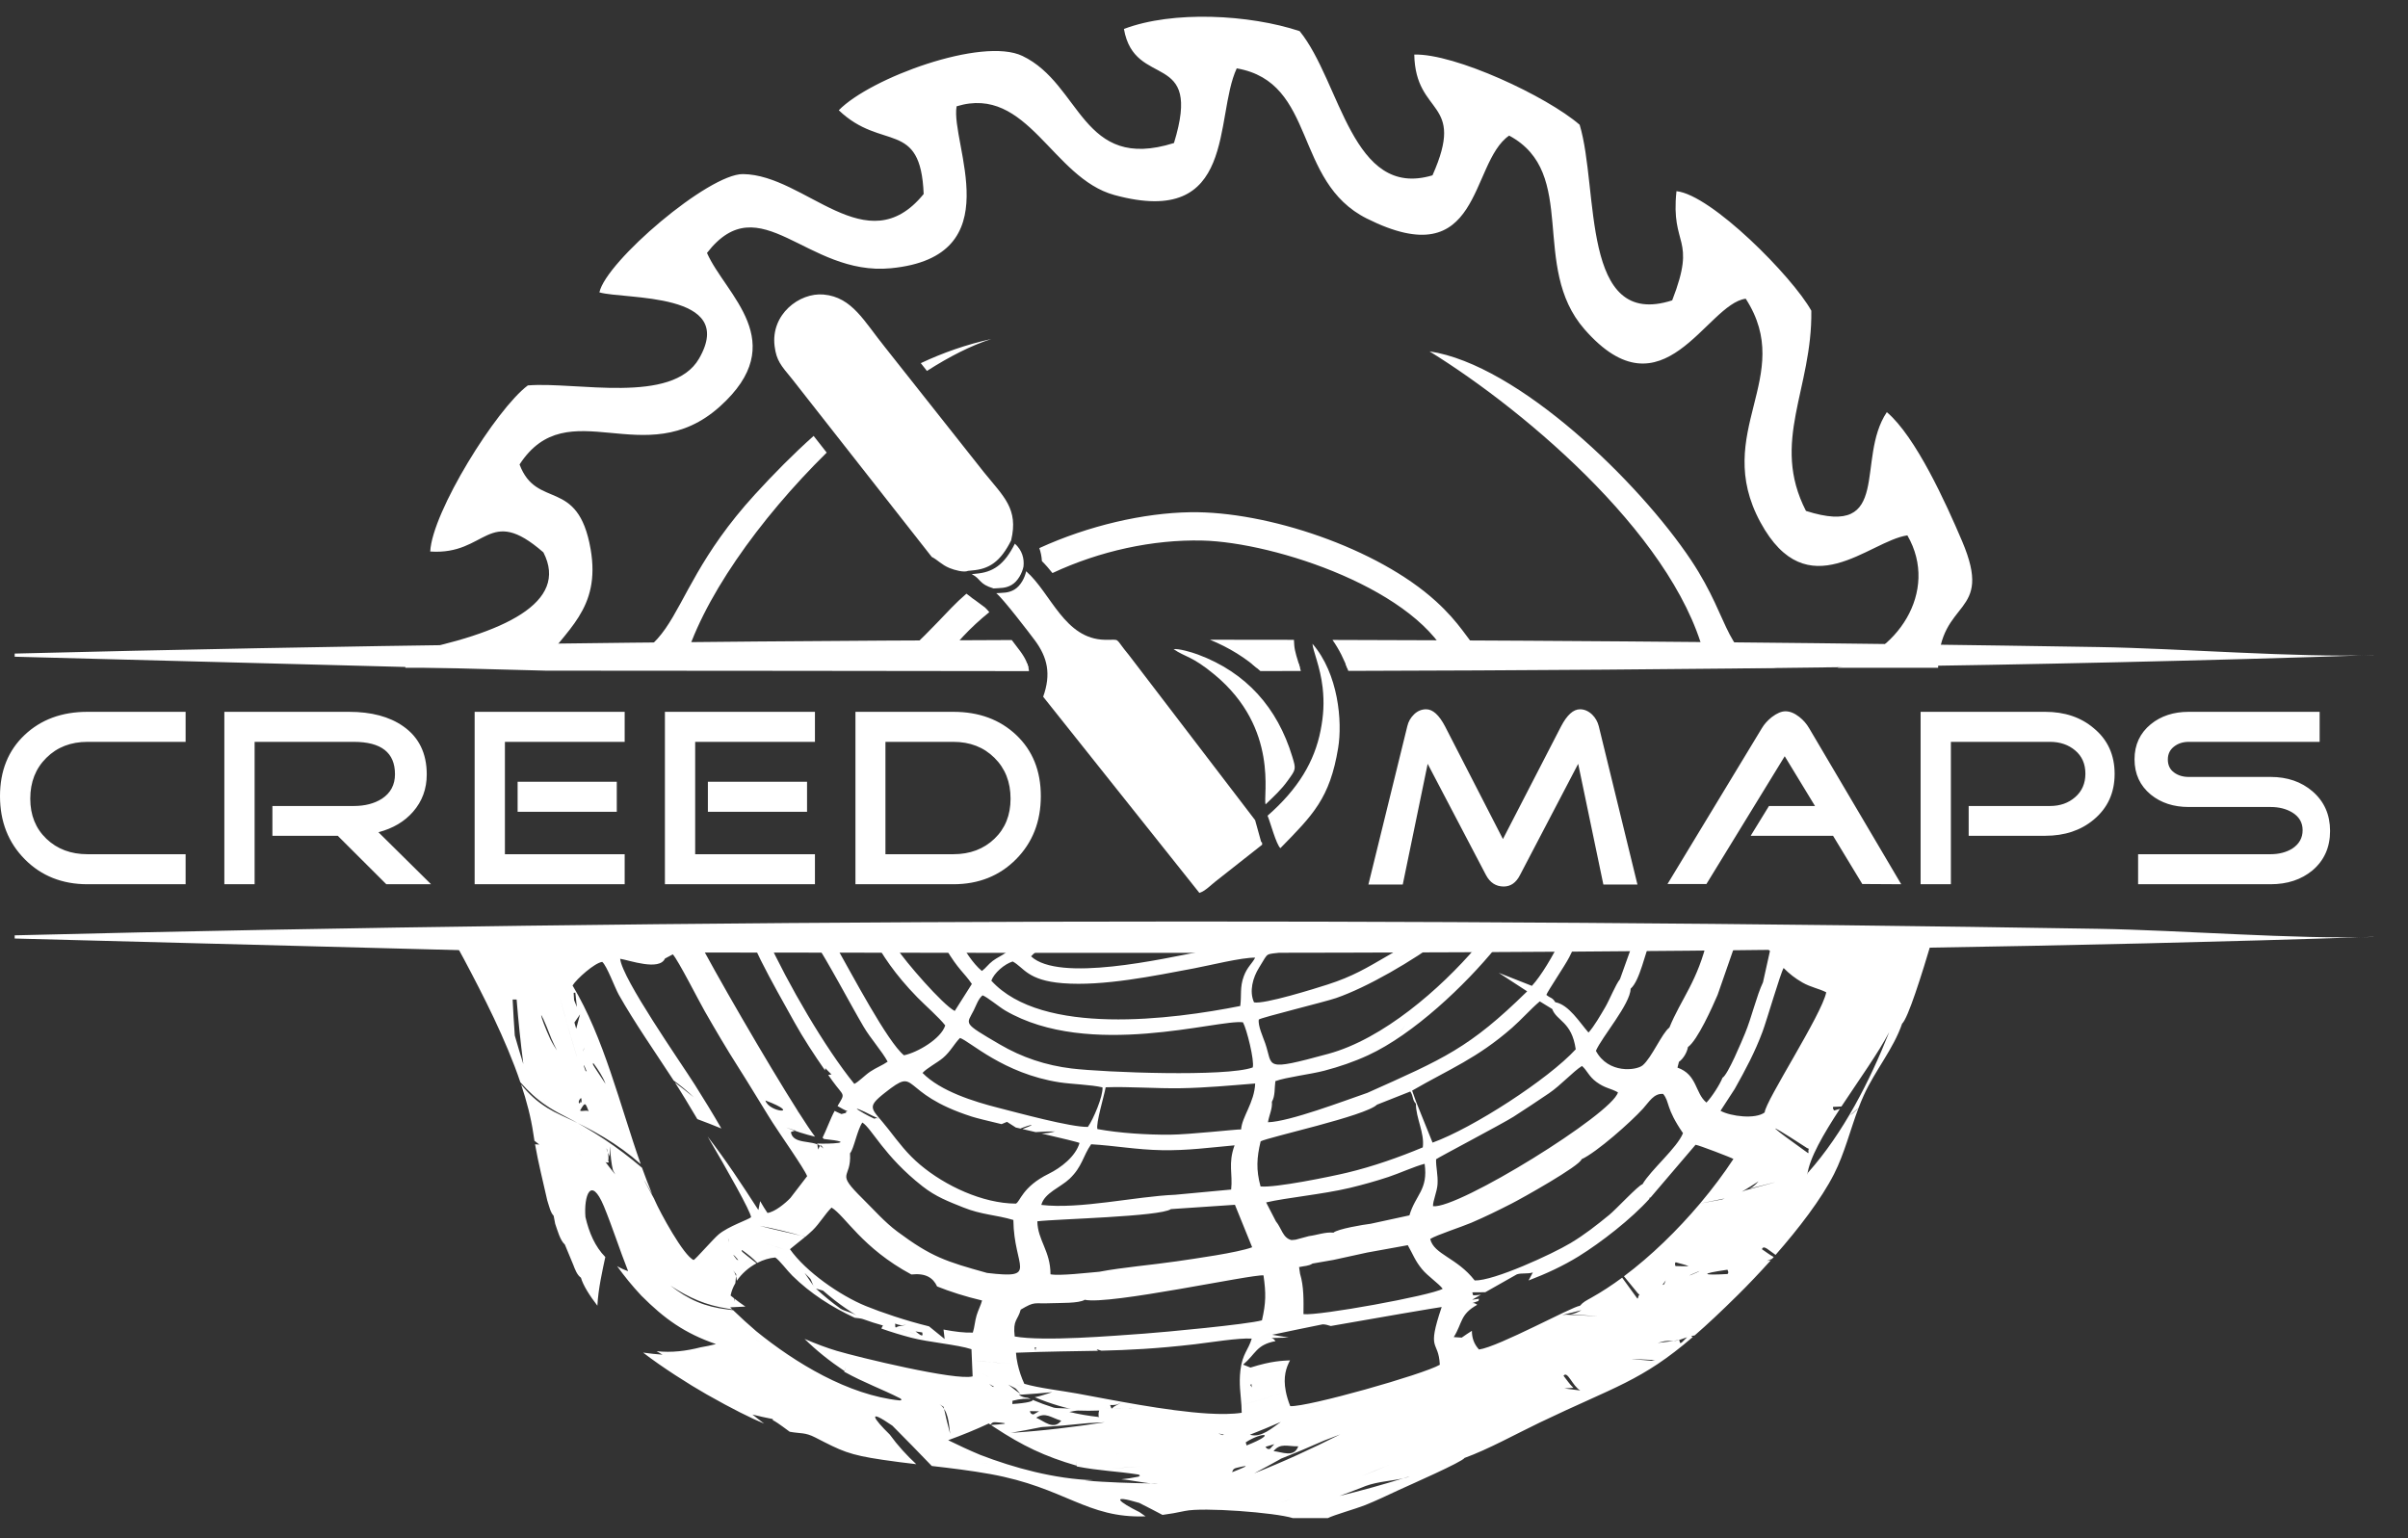
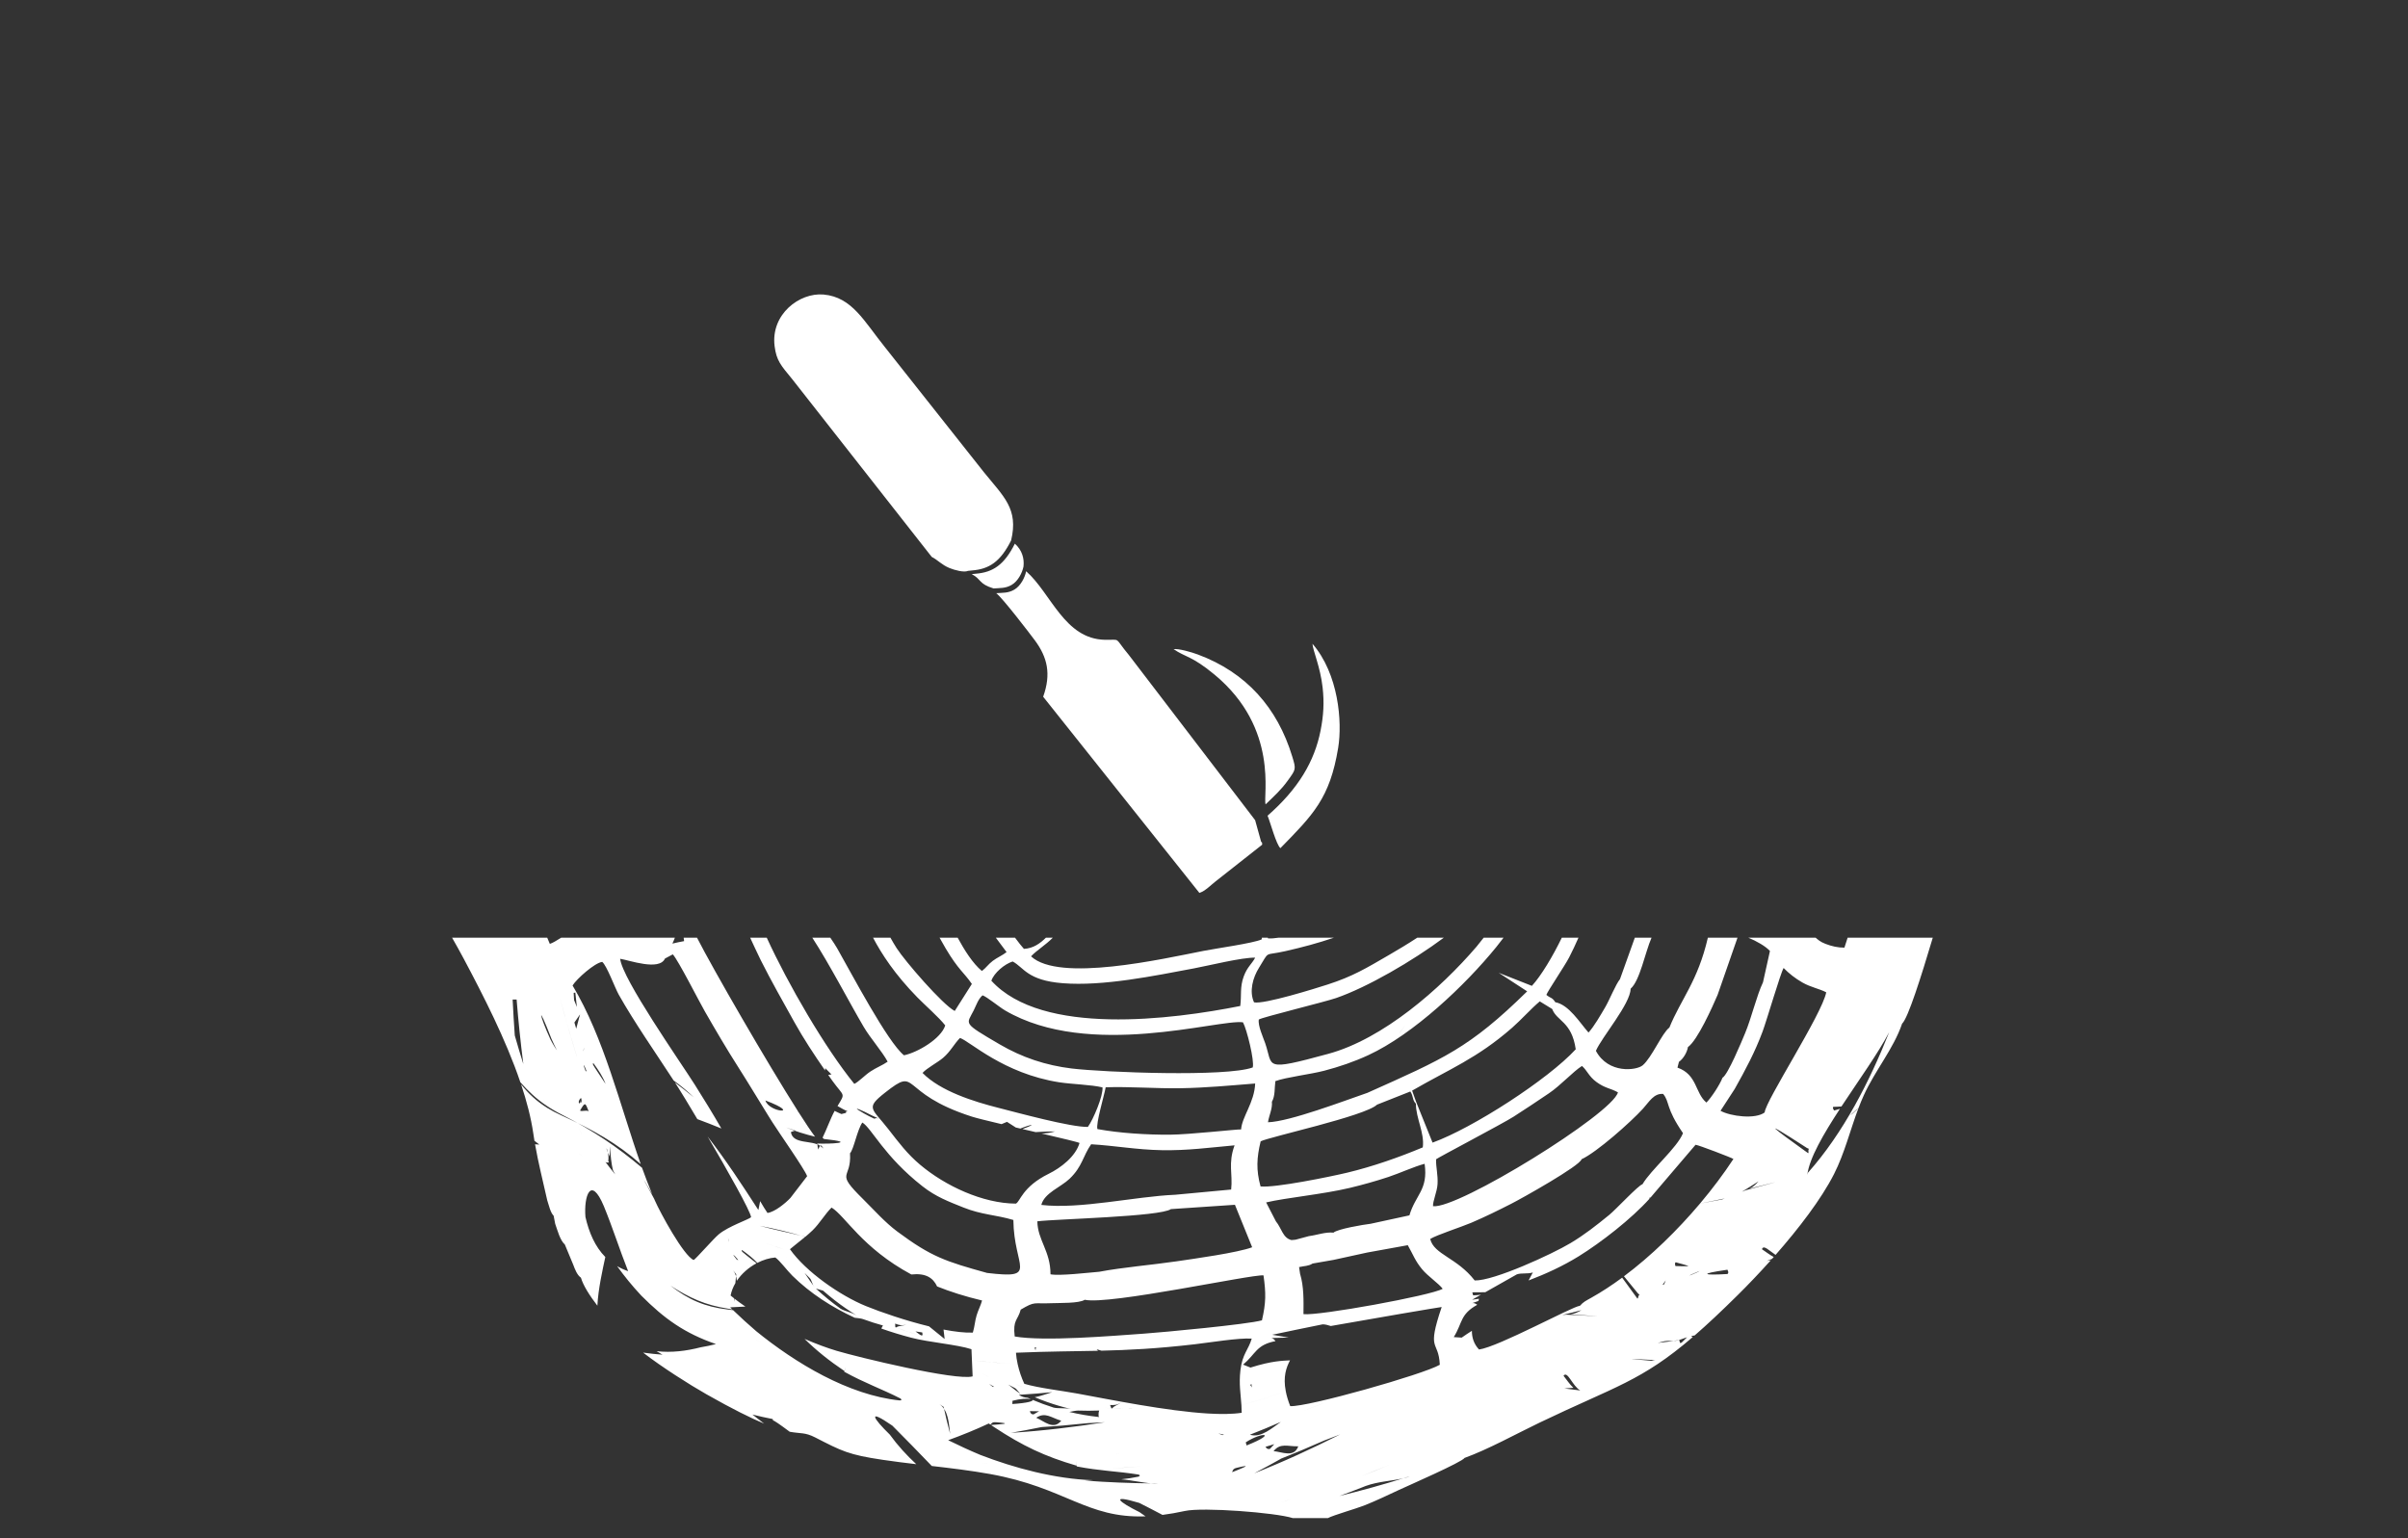
<svg xmlns="http://www.w3.org/2000/svg" width="72" height="46" viewBox="0 0 72 46" fill="none">
  <rect x="0" y="0" width="72" height="46" fill="#333333" stroke="none" />
  <g clip-path="url(#clip0_28_3)">
-     <path fill-rule="evenodd" clip-rule="evenodd" d="M28.145 19.844L30.715 19.846C30.73 19.887 30.742 19.928 30.751 19.969H25.843C26.855 19.877 27.194 19.487 28.445 18.18C28.586 18.033 28.737 17.891 28.896 17.754L29.005 17.835C29.051 17.875 29.098 17.91 29.147 17.941L29.452 18.167C29.493 18.204 29.539 18.256 29.581 18.306C29.023 18.756 28.534 19.271 28.145 19.844ZM37.43 19.852L38.835 19.853L38.85 19.902L38.869 19.969H37.573C37.526 19.929 37.478 19.89 37.43 19.852ZM40.234 19.855L43.386 19.857C42.464 17.644 38.121 16.215 35.946 16.165C34.474 16.131 32.885 16.475 31.469 17.137C31.37 17.012 31.266 16.891 31.153 16.779C31.146 16.645 31.12 16.514 31.076 16.391C32.544 15.719 34.198 15.339 35.595 15.318C37.883 15.283 41.19 16.391 42.937 17.983C44.383 19.3 43.785 19.857 46.063 19.969H40.28C40.265 19.931 40.25 19.892 40.234 19.855ZM57.95 19.969H54.933C56.704 19.605 58.004 17.691 57.031 16.01C55.881 16.178 54.043 18.206 52.638 15.62C51.171 12.919 53.709 11.27 52.198 8.933C51.021 9.082 49.733 12.544 47.376 9.846C45.737 7.969 47.214 5.176 45.124 4.055C43.928 4.879 44.327 8.266 40.868 6.535C38.658 5.428 39.38 2.463 36.979 2.044C36.297 3.501 37.003 6.837 33.321 5.832C31.454 5.323 30.735 2.529 28.603 3.179C28.408 4.279 30.253 7.674 26.636 8.022C24.115 8.265 22.728 5.517 21.139 7.564C21.691 8.818 23.681 10.222 21.522 12.159C19.28 14.171 16.985 11.661 15.535 13.89C16.047 15.253 17.281 14.254 17.659 16.418C17.976 18.237 16.889 18.84 16.165 19.946C20.846 20.183 19.298 18.371 22.572 14.787C23.136 14.17 23.718 13.58 24.328 13.036L24.719 13.535C22.706 15.518 20.948 17.973 20.427 19.94C21.98 19.917 23.113 19.946 23.972 19.969H12.12V19.522C15.091 18.943 17.016 18.013 16.248 16.519C14.581 15.065 14.569 16.61 12.864 16.493C12.921 15.313 14.835 12.235 15.782 11.526C17.225 11.408 20.101 12.109 20.902 10.723C22.059 8.719 18.673 8.963 17.922 8.743C18.122 7.817 21.188 5.197 22.214 5.206C24.088 5.224 25.91 7.899 27.618 5.802C27.528 3.552 26.373 4.534 25.08 3.297C26.017 2.334 29.366 1.096 30.571 1.673C32.341 2.521 32.335 5.149 35.102 4.277C35.971 1.453 33.925 2.697 33.606 0.866C35.068 0.309 37.364 0.434 38.86 0.931C40.092 2.447 40.418 5.969 42.832 5.243C43.846 2.965 42.326 3.492 42.287 1.632C43.498 1.596 46.247 2.878 47.232 3.731C47.815 5.658 47.249 9.87 49.999 8.982C50.747 7.061 49.947 7.407 50.127 5.717C51.169 5.823 53.593 8.272 54.159 9.291C54.193 11.639 52.935 13.209 53.999 15.279C56.601 16.108 55.472 13.73 56.417 12.325C57.281 13.059 58.182 15.04 58.669 16.187C59.633 18.457 57.978 17.867 57.95 19.969ZM27.532 10.86C28.195 10.548 28.894 10.303 29.638 10.139C29.046 10.329 28.393 10.659 27.716 11.093L27.532 10.86ZM53.086 19.969H48.606C49.293 19.952 50.092 19.925 51.028 19.889C50.294 16.247 45.7 12.334 42.742 10.507C45.402 10.906 49.016 14.428 50.567 16.757C51.822 18.643 51.538 19.703 53.086 19.969Z" fill="white" />
-     <path fill-rule="evenodd" clip-rule="evenodd" d="M5.55 26.443H2.615C1.86 26.443 1.235 26.194 0.741 25.696C0.247 25.197 0 24.568 0 23.808C0 23.053 0.245 22.444 0.734 21.981C1.223 21.518 1.85 21.287 2.615 21.287H5.55V22.185H2.615C2.119 22.185 1.709 22.343 1.388 22.661C1.066 22.978 0.905 23.386 0.905 23.884C0.905 24.377 1.066 24.777 1.388 25.084C1.709 25.391 2.119 25.545 2.615 25.545H5.55V26.443ZM12.889 26.443H11.551L10.099 24.994H8.145V24.103H10.578C10.913 24.103 11.194 24.03 11.422 23.884C11.681 23.713 11.81 23.468 11.81 23.151C11.81 22.507 11.399 22.185 10.578 22.185H7.613V26.443H6.708V21.287H10.434C11.103 21.287 11.643 21.43 12.053 21.717C12.524 22.044 12.76 22.525 12.76 23.159C12.76 23.592 12.623 23.964 12.35 24.276C12.096 24.568 11.752 24.772 11.316 24.888L12.889 26.443ZM18.442 24.276H15.477V23.378H18.442V24.276ZM18.678 26.443H14.192V21.287H18.678V22.185H15.097V25.545H18.678V26.443ZM24.131 24.276H21.166V23.378H24.131V24.276ZM24.367 26.443H19.881V21.287H24.367V22.185H20.786V25.545H24.367V26.443ZM31.121 23.808C31.121 24.568 30.874 25.197 30.38 25.696C29.885 26.194 29.261 26.443 28.506 26.443H25.578V21.287H28.506C29.271 21.287 29.898 21.518 30.387 21.981C30.876 22.444 31.121 23.053 31.121 23.808ZM30.216 23.884C30.216 23.386 30.055 22.978 29.733 22.661C29.412 22.343 29.002 22.185 28.506 22.185H26.475V25.545H28.506C29.002 25.545 29.412 25.391 29.733 25.084C30.055 24.777 30.216 24.377 30.216 23.884ZM48.96 26.451H47.941L47.188 22.842L45.447 26.171C45.331 26.398 45.169 26.511 44.961 26.511C44.728 26.511 44.55 26.395 44.429 26.164L42.688 22.842L41.943 26.451H40.916L42.079 21.717C42.11 21.581 42.177 21.463 42.281 21.362C42.385 21.262 42.505 21.211 42.642 21.211C42.84 21.211 43.027 21.38 43.205 21.717L44.938 25.092L46.679 21.717C46.856 21.38 47.044 21.211 47.242 21.211C47.374 21.211 47.495 21.264 47.607 21.37C47.703 21.465 47.769 21.581 47.804 21.717L48.96 26.451ZM56.847 26.443L55.683 26.436L54.809 24.994H52.346L52.893 24.103H54.269L53.364 22.615L51.023 26.436H49.859L52.68 21.777C52.751 21.657 52.85 21.546 52.977 21.445C53.129 21.329 53.266 21.271 53.387 21.271C53.519 21.271 53.656 21.327 53.798 21.438C53.92 21.533 54.018 21.646 54.094 21.777L56.847 26.443ZM63.228 23.144C63.228 23.708 63.02 24.163 62.604 24.51C62.219 24.833 61.735 24.994 61.152 24.994H58.864V24.103H61.297C61.596 24.103 61.847 24.015 62.049 23.838C62.252 23.662 62.354 23.428 62.354 23.136C62.354 22.844 62.252 22.613 62.049 22.442C61.847 22.271 61.596 22.185 61.297 22.185H58.332V26.443H57.427V21.287H61.152C61.735 21.287 62.219 21.45 62.604 21.777C63.02 22.12 63.228 22.575 63.228 23.144ZM69.67 24.85C69.67 25.338 69.495 25.731 69.145 26.028C68.811 26.305 68.393 26.443 67.891 26.443H63.93V25.545H67.891C68.139 25.545 68.355 25.489 68.537 25.379C68.745 25.243 68.849 25.059 68.849 24.827C68.849 24.596 68.743 24.417 68.53 24.291C68.352 24.186 68.139 24.133 67.891 24.133H65.443C64.992 24.133 64.614 24.01 64.31 23.763C63.986 23.496 63.823 23.144 63.823 22.706C63.823 22.273 63.986 21.923 64.31 21.657C64.614 21.41 64.992 21.287 65.443 21.287H69.358V22.185H65.443C65.27 22.185 65.123 22.233 65.002 22.328C64.88 22.424 64.819 22.552 64.819 22.713C64.819 22.88 64.88 23.008 65.002 23.099C65.123 23.189 65.27 23.234 65.443 23.234H67.891C68.393 23.234 68.811 23.378 69.145 23.665C69.495 23.967 69.67 24.362 69.67 24.85Z" fill="white" />
    <path fill-rule="evenodd" clip-rule="evenodd" d="M16.296 32.968L16.248 32.838L16.328 33.057C16.04 32.861 15.8 32.639 15.559 32.365C15.123 31.077 14.44 29.752 13.873 28.684C13.753 28.458 13.634 28.246 13.517 28.041H16.362C16.388 28.103 16.414 28.165 16.44 28.226C16.522 28.203 16.654 28.121 16.781 28.041H20.18C20.157 28.1 20.133 28.16 20.105 28.218C20.222 28.189 20.337 28.166 20.455 28.144C20.45 28.112 20.445 28.077 20.441 28.041H20.841C21.313 28.969 22.935 31.779 23.868 33.245L23.846 33.224L23.878 33.261C24.082 33.582 24.253 33.837 24.37 33.992C24.075 33.922 23.785 33.828 23.503 33.718C23.594 33.75 23.686 33.78 23.779 33.808C23.735 33.824 23.692 33.839 23.648 33.854C23.704 34.229 24.278 34.088 24.516 34.266C24.409 34.186 24.444 34.273 24.468 34.377C24.543 34.155 24.563 34.286 24.63 34.348C24.561 34.299 24.493 34.248 24.425 34.197C24.799 34.215 25.691 34.173 24.636 34.061L24.595 34.022C24.707 33.799 24.835 33.441 24.956 33.221C25.025 33.256 25.1 33.291 25.159 33.315C25.208 33.303 25.257 33.291 25.306 33.278C25.297 33.271 25.287 33.264 25.278 33.257C25.299 33.248 25.32 33.24 25.341 33.231C25.266 33.204 25.144 33.135 25.042 33.076C25.287 32.67 25.239 32.807 24.888 32.321C24.923 32.353 24.977 32.402 25.049 32.468C25.033 32.453 25.017 32.438 25 32.423L24.887 32.32L24.88 32.309C24.842 32.256 24.803 32.202 24.764 32.146C24.797 32.14 24.83 32.135 24.862 32.13C24.799 32.068 24.737 32.006 24.675 31.943L24.669 32.011C24.349 31.551 24.013 31.038 23.755 30.573C23.413 29.955 23.067 29.352 22.749 28.718C22.621 28.461 22.521 28.234 22.43 28.041H22.926C23.564 29.433 24.669 31.338 25.544 32.413C25.668 32.357 25.867 32.148 26.023 32.045C26.197 31.928 26.396 31.853 26.541 31.749C26.377 31.443 26.026 31.051 25.824 30.707C25.399 29.985 24.807 28.84 24.288 28.041H24.826C24.91 28.164 24.985 28.277 25.031 28.358C25.459 29.109 26.538 31.163 27.029 31.558C27.427 31.478 28.137 31.066 28.263 30.665C28.084 30.433 27.659 30.061 27.43 29.827C26.754 29.136 26.361 28.529 26.104 28.041H26.624C26.683 28.147 26.744 28.251 26.809 28.353C27.055 28.739 28.184 30.046 28.547 30.233L29.059 29.425C28.829 29.087 28.656 29.004 28.278 28.366C28.236 28.296 28.169 28.178 28.093 28.041H28.634C28.837 28.413 29.083 28.809 29.359 29.037C29.481 28.947 29.545 28.841 29.682 28.736C29.809 28.638 29.982 28.567 30.097 28.472C30.034 28.385 29.914 28.226 29.775 28.041H30.349C30.455 28.183 30.549 28.302 30.616 28.376C30.9 28.36 31.101 28.211 31.274 28.041H31.48C31.267 28.259 30.994 28.421 30.829 28.599C31.666 29.383 34.751 28.678 35.99 28.435C36.361 28.362 37.466 28.208 37.723 28.094L37.731 28.041H37.909L37.914 28.062C38.004 28.068 38.113 28.06 38.237 28.041H39.887C39.419 28.201 38.935 28.33 38.441 28.442C37.771 28.595 37.978 28.407 37.647 28.936C37.46 29.234 37.346 29.644 37.496 29.975C37.792 30.04 39.314 29.565 39.693 29.443C40.452 29.199 40.859 28.949 41.531 28.559C41.801 28.402 42.09 28.23 42.378 28.041H43.172C42.231 28.741 40.886 29.523 39.951 29.846C39.61 29.964 37.724 30.424 37.639 30.489C37.607 30.67 37.765 31.011 37.831 31.201C38.074 31.903 37.746 32.05 39.715 31.515C41.353 31.071 43.071 29.57 44.151 28.307C44.202 28.247 44.276 28.154 44.363 28.041H44.957C44.886 28.136 44.813 28.23 44.74 28.32C43.812 29.463 42.26 30.933 40.909 31.556C40.487 31.751 40.048 31.901 39.598 32.019C39.185 32.128 38.459 32.212 38.134 32.331C38.105 32.541 38.132 32.773 38.03 32.948C38.05 33.159 37.947 33.344 37.913 33.561C38.559 33.543 40.204 32.915 40.886 32.681C43.17 31.659 43.933 31.345 45.663 29.646L44.811 29.091L45.804 29.482C46.08 29.182 46.427 28.602 46.699 28.041H47.197C47.112 28.236 47.021 28.43 46.919 28.629C46.796 28.871 46.267 29.651 46.237 29.752C46.373 29.864 46.406 29.817 46.504 29.971C46.913 30.046 47.235 30.583 47.497 30.878C47.662 30.699 47.859 30.354 47.994 30.125C48.124 29.905 48.309 29.439 48.438 29.281L48.882 28.041H49.382C49.188 28.483 49.036 29.322 48.758 29.565C48.745 30.031 47.895 31.011 47.718 31.425C48.088 32.12 48.932 32.014 49.117 31.858C49.388 31.629 49.693 30.896 49.915 30.729C50.266 29.868 50.762 29.35 51.066 28.041H51.952L51.357 29.751C51.202 30.112 50.755 31.113 50.47 31.312C50.445 31.469 50.332 31.662 50.201 31.754L50.157 31.927C50.752 32.134 50.68 32.691 51.023 32.972C51.179 32.812 51.42 32.442 51.504 32.229C51.663 32.142 52.077 31.143 52.178 30.9C52.371 30.437 52.524 29.774 52.714 29.376L52.922 28.44C52.798 28.3 52.521 28.142 52.274 28.041H54.287C54.355 28.096 54.412 28.16 54.58 28.225C54.767 28.297 54.953 28.341 55.149 28.339C55.182 28.24 55.214 28.141 55.245 28.041H57.791C57.444 29.203 57.052 30.449 56.873 30.613C56.617 31.365 56.063 32.014 55.727 32.757C55.672 32.879 55.621 33.002 55.574 33.127C55.557 33.141 55.509 33.183 55.503 33.189C55.222 33.433 55.336 33.358 55.511 33.195C55.524 33.185 55.558 33.147 55.573 33.128C55.321 33.791 55.155 34.485 54.839 35.108C54.455 35.864 53.778 36.744 53.09 37.527C52.898 37.4 52.729 37.213 52.683 37.358C52.796 37.432 52.913 37.526 53.035 37.59L52.985 37.646C52.932 37.668 52.878 37.689 52.825 37.71L52.948 37.688C52.606 38.07 52.267 38.424 51.965 38.723C51.467 39.216 51.047 39.61 50.672 39.935C50.558 39.953 50.542 39.97 50.616 39.983C49.075 41.307 48.298 41.457 46.037 42.542C45.343 42.875 44.495 43.345 43.791 43.599C43.716 43.724 42.117 44.423 41.837 44.553C41.496 44.711 41.159 44.874 40.814 45.012C40.546 45.119 39.869 45.31 39.705 45.398H38.654C38.134 45.233 35.966 45.068 35.432 45.185C35.19 45.238 34.967 45.276 34.759 45.303C34.528 45.181 34.297 45.061 34.064 44.944C33.155 44.673 33.466 44.921 34.073 45.221C34.132 45.264 34.192 45.306 34.252 45.346C32.485 45.411 31.863 44.486 29.6 44.08C29.025 43.977 28.443 43.907 27.861 43.84C27.469 43.434 27.078 43.029 26.682 42.634C25.902 42.097 26.119 42.428 26.604 42.9C26.843 43.229 27.109 43.52 27.397 43.786C27.06 43.747 26.723 43.705 26.389 43.655C25.374 43.505 25.168 43.394 24.374 42.986C24.067 42.828 23.938 42.877 23.612 42.816C23.326 42.603 23.126 42.463 23.118 42.483L23.103 42.436C22.9 42.397 22.699 42.352 22.498 42.302C22.6 42.378 22.731 42.488 22.848 42.573C22.451 42.408 21.905 42.139 21.124 41.696C20.61 41.404 19.781 40.877 19.229 40.449C19.429 40.48 19.628 40.497 19.809 40.511C19.749 40.477 19.691 40.442 19.632 40.407C20.084 40.456 20.516 40.402 20.954 40.29C21.107 40.265 21.258 40.233 21.407 40.194C20.472 39.872 19.865 39.438 19.174 38.744C18.901 38.452 18.672 38.169 18.452 37.864C18.552 37.922 18.661 37.973 18.781 38.014C18.526 37.37 18.317 36.707 18.056 36.072C17.662 35.132 17.454 35.774 17.505 36.394C17.612 36.859 17.791 37.279 18.099 37.591C18.017 37.976 17.887 38.543 17.862 39.046C17.628 38.742 17.438 38.442 17.37 38.209C17.256 38.129 17.195 37.967 17.141 37.824L16.889 37.217C16.746 37.091 16.67 36.796 16.6 36.596L16.554 36.357C16.457 36.259 16.417 36.059 16.363 35.897C16.232 35.309 16.099 34.796 15.998 34.219C16.041 34.223 16.083 34.225 16.126 34.228C16.076 34.19 16.027 34.152 15.98 34.114C15.968 34.043 15.957 33.97 15.946 33.896C15.877 33.424 15.748 32.929 15.581 32.428C15.807 32.713 16.051 32.936 16.353 33.124C16.416 33.297 16.426 33.321 16.353 33.125C16.484 33.206 16.626 33.282 16.783 33.353C17.728 33.786 18.458 34.192 19.158 34.813C18.531 33.035 18.063 31.045 17.12 29.471C17.244 29.27 17.779 28.795 18.006 28.765C18.144 28.874 18.382 29.533 18.502 29.747C18.972 30.58 19.598 31.476 20.142 32.312C20.352 32.464 20.554 32.628 20.745 32.816C20.56 32.663 20.372 32.515 20.181 32.372C20.217 32.428 20.253 32.484 20.289 32.539C20.376 32.676 20.59 33.028 20.851 33.467C21.092 33.556 21.331 33.65 21.569 33.747C21.313 33.301 21.035 32.85 20.775 32.438C20.347 31.761 18.601 29.269 18.543 28.672C18.82 28.716 19.715 29.042 19.883 28.665L20.117 28.54C20.277 28.711 20.895 29.932 21.072 30.24C21.39 30.795 21.729 31.373 22.072 31.91C22.371 32.379 22.66 32.862 22.955 33.337C23.001 33.411 23.047 33.485 23.094 33.559C23.288 33.868 24.051 34.95 24.134 35.173L23.633 35.825C23.485 35.982 23.165 36.245 22.948 36.273C22.883 36.179 22.808 36.058 22.729 35.92C22.71 36.008 22.692 36.096 22.676 36.185C22.189 35.432 21.704 34.692 21.158 33.987C21.758 35.011 22.436 36.212 22.458 36.4C22.388 36.47 21.782 36.669 21.489 36.914C21.326 37.051 20.805 37.65 20.741 37.681C20.437 37.553 19.732 36.247 19.582 35.903L19.56 35.852C19.493 35.731 19.404 35.566 19.289 35.352C19.28 35.335 19.26 35.295 19.25 35.273C19.261 35.293 19.281 35.333 19.294 35.349C19.373 35.485 19.443 35.608 19.502 35.714C19.395 35.457 19.294 35.192 19.197 34.922C18.456 34.296 17.749 33.818 16.797 33.331C16.625 33.244 16.471 33.154 16.329 33.057L16.296 32.968ZM16.922 30.896C16.912 30.879 16.899 30.858 16.922 30.896ZM26.585 41.049C26.464 41.007 26.345 40.963 26.585 41.049ZM15.77 29.755C15.797 29.857 15.795 29.867 15.77 29.755ZM17.447 34.6C17.324 34.501 17.198 34.404 17.447 34.6ZM57.43 28.433C57.448 28.705 57.44 28.569 57.43 28.433ZM33.478 43.467C33.351 43.464 33.223 43.458 33.478 43.467ZM22.779 40.142C22.631 40.085 22.481 40.032 22.779 40.142ZM41.88 30.847C41.928 30.785 41.975 30.722 42.02 30.657C42.01 30.672 41.744 31.024 41.88 30.847ZM21.112 28.841C21.109 28.837 21.106 28.832 21.103 28.827C21.114 28.844 21.136 28.882 21.112 28.841ZM26.292 33.461C26.236 33.435 26.201 33.428 26.142 33.455C26.032 33.405 25.93 33.353 25.826 33.293C25.506 33.111 25.598 33.13 25.853 33.248C25.999 33.325 26.142 33.393 26.292 33.461ZM21.161 29.734L21.185 29.769C21.084 29.621 21.062 29.587 21.161 29.734ZM26.044 33.538C26.08 33.556 26.066 33.549 26.044 33.538ZM22.886 32.909C24.023 33.342 22.994 33.282 22.886 32.909ZM51.652 38.099C51.696 38.061 51.672 38.022 51.651 37.971C50.761 38.098 50.94 38.142 51.652 38.099ZM33.668 43.887C33.531 43.898 33.393 43.908 33.256 43.916C33.593 43.893 34.792 43.8 33.668 43.887ZM50.238 40.165L50.282 40.15C50.337 40.098 50.391 40.044 50.444 39.99C50.366 40.019 50.286 40.047 50.207 40.073C50.049 40.126 49.88 40.076 49.73 40.117C49.676 40.132 49.622 40.146 49.567 40.16C49.781 40.138 49.995 40.109 50.207 40.073L50.238 40.165ZM49.385 40.694L49.489 40.67C49.48 40.67 49.442 40.671 49.439 40.671C48.529 40.621 48.642 40.629 49.385 40.694ZM50.821 38.006C50.805 38.013 50.739 38.041 50.732 38.044C50.386 38.188 50.52 38.154 50.737 38.052C50.754 38.047 50.804 38.017 50.821 38.006ZM29.487 43.755L29.541 43.76C29.404 43.748 29.265 43.737 29.487 43.755ZM27.455 39.921C27.231 39.856 27.009 39.781 26.792 39.697C26.886 39.636 26.992 39.657 27.096 39.61C26.974 39.65 26.879 39.628 26.765 39.582L26.771 39.689C26.708 39.664 26.645 39.639 26.583 39.613C26.867 39.733 27.159 39.834 27.455 39.921ZM23.52 37.611L23.592 37.696C23.538 37.633 23.485 37.571 23.433 37.508L23.52 37.611ZM32.526 42.559C32.039 42.611 31.552 42.653 31.063 42.681C31.208 42.682 31.352 42.683 31.497 42.682C31.334 42.683 31.17 42.682 31.007 42.68L31.12 42.681C30.823 42.742 30.525 42.798 30.226 42.849C31.166 42.79 32.104 42.677 33.035 42.532C32.865 42.543 32.696 42.551 32.526 42.559V42.559ZM47.252 41.582C47.016 41.453 46.87 40.975 46.75 41.142C46.843 41.259 46.935 41.4 47.044 41.502C46.955 41.508 46.865 41.515 46.775 41.521C46.934 41.542 47.093 41.563 47.252 41.582ZM24.117 38.126L24.058 38.065C24.154 38.21 24.252 38.354 24.353 38.494C24.296 38.44 24.261 38.259 24.215 38.227C24.215 38.227 24.208 38.218 24.206 38.217L24.249 38.259C24.204 38.215 24.161 38.171 24.117 38.126ZM17.506 32.02C17.527 32.034 17.547 32.048 17.569 32.062L17.531 32.037L17.544 32.046C17.46 31.821 17.409 31.768 17.506 32.02ZM25.135 39.137C25.252 39.21 25.449 39.242 25.61 39.334C25.49 39.261 25.372 39.184 25.257 39.104L25.306 39.138C25.059 38.97 24.834 38.791 24.609 38.596C24.538 38.576 24.467 38.556 24.397 38.535C24.63 38.751 24.876 38.953 25.135 39.137ZM24.351 38.185L24.28 38.114C24.287 38.121 24.301 38.135 24.305 38.139C24.392 38.224 24.506 38.337 24.351 38.185ZM17.165 29.906C17.191 29.976 17.219 30.045 17.249 30.114C17.232 29.961 17.216 29.815 17.202 29.684L17.153 29.691L17.165 29.906ZM16.569 31.281C16.596 31.326 16.624 31.37 16.654 31.413C16.594 31.297 16.54 31.181 16.487 31.061C16.05 29.928 16.122 30.351 16.456 31.078C16.491 31.148 16.528 31.214 16.569 31.281ZM46.958 39.306C47.068 39.296 47.194 39.235 47.286 39.18C47.096 39.232 46.905 39.279 46.713 39.324L46.836 39.315C48.132 39.38 47.943 39.368 46.958 39.306ZM49.758 38.408C49.776 38.368 49.792 38.328 49.808 38.287C49.775 38.334 49.742 38.38 49.708 38.426L49.758 38.408ZM29.68 41.471L29.728 41.475C29.601 41.404 29.501 41.328 29.68 41.471ZM30.963 40.386C30.963 40.386 30.964 40.29 30.99 40.29C30.913 40.289 30.94 40.298 30.963 40.386ZM17.461 31.34C17.452 31.375 17.443 31.41 17.435 31.445C17.445 31.419 17.474 31.355 17.451 31.329L17.461 31.34ZM18.107 32.415C18.026 32.197 17.89 31.995 17.754 31.809C17.719 31.76 17.732 31.826 17.733 31.843C17.73 31.851 18.085 32.381 18.107 32.415ZM31.731 42.486C31.429 42.398 31.257 42.217 30.983 42.397C31.22 42.496 31.498 42.78 31.731 42.486ZM30.901 42.298L31.069 42.204C30.968 42.203 30.867 42.201 30.766 42.199L30.848 42.201L30.793 42.199C30.809 42.26 30.836 42.297 30.901 42.298V42.298ZM50.107 37.748C50.067 37.767 50.087 37.83 50.096 37.861C50.228 37.867 50.361 37.868 50.493 37.865C50.373 37.813 50.232 37.789 50.107 37.748ZM40.359 44.622C40.256 44.661 40.153 44.699 40.049 44.737C40.714 44.576 41.357 44.396 42.011 44.192C42.019 44.192 42.136 44.156 42.154 44.15C42.107 44.17 42.062 44.184 42.012 44.196C41.61 44.294 41.227 44.296 40.834 44.438C40.92 44.404 41.005 44.37 41.091 44.335C40.848 44.434 40.604 44.529 40.359 44.622ZM32.193 43.853L32.194 43.692L32.196 43.832C31.237 43.555 30.567 43.232 29.738 42.686C29.702 42.662 29.666 42.638 29.63 42.614C29.905 42.593 30.341 42.572 29.77 42.531C29.693 42.525 29.658 42.543 29.616 42.604L29.565 42.569C29.169 42.755 28.762 42.919 28.351 43.069C28.67 43.226 28.984 43.372 29.313 43.509C30.319 43.897 31.53 44.227 32.692 44.266C32.607 44.27 32.522 44.273 32.437 44.277C33.12 44.328 33.787 44.354 34.472 44.361C34.48 44.364 34.602 44.365 34.621 44.366C34.57 44.37 34.523 44.369 34.472 44.365C34.144 44.341 33.845 44.263 33.525 44.239C33.7 44.221 33.872 44.194 34.04 44.159C34.095 44.134 34.096 44.117 34.038 44.096C33.413 43.996 32.87 43.986 32.193 43.853ZM41.099 43.989C40.971 44.041 40.843 44.092 40.715 44.143C41.029 44.018 42.14 43.56 41.099 43.989ZM15.392 30.966C15.473 31.252 15.559 31.537 15.648 31.82C15.565 31.178 15.499 30.535 15.447 29.89H15.328C15.346 30.249 15.366 30.607 15.392 30.966ZM28.214 42.072C28.273 42.342 28.337 42.611 28.409 42.877C28.372 42.586 28.361 42.173 28.09 41.991L28.214 42.072ZM18.328 34.996C18.233 34.637 18.23 33.877 18.231 34.588C18.015 34.127 18.234 34.397 18.187 34.717L18.165 34.673L18.208 34.76C18.152 34.773 18.105 34.771 18.078 34.716C18.181 34.853 18.286 34.988 18.395 35.121L18.328 34.996ZM37.081 45.148L37.134 45.136C37 45.167 36.864 45.198 37.081 45.148ZM39.114 42.135L38.974 42.187C39.735 41.908 39.773 41.892 39.114 42.135ZM36.969 43.897C36.89 43.916 36.863 43.946 36.842 44.026C37.094 43.923 37.539 43.757 36.969 43.897ZM37.248 43.133L37.274 43.226C38.221 42.849 37.741 42.81 37.248 43.133ZM32.239 42.183C32.185 42.179 32.035 42.212 31.974 42.224C32.261 42.292 32.551 42.342 32.844 42.374L32.845 42.373C32.851 42.374 32.859 42.376 32.867 42.377C32.86 42.364 32.853 42.354 32.847 42.347C32.85 42.286 32.841 42.254 32.866 42.182C32.657 42.19 32.447 42.191 32.239 42.183ZM33.954 42.126C33.721 42.133 33.487 42.13 33.254 42.117C33.324 42.03 33.432 42.018 33.515 41.941C33.412 42.017 33.315 42.024 33.192 42.016L33.231 42.116C33.164 42.112 33.096 42.107 33.029 42.101C33.337 42.128 33.645 42.135 33.954 42.126ZM29.492 41.139L29.587 41.197C29.517 41.155 29.447 41.111 29.378 41.068L29.492 41.139ZM38.298 42.522C37.992 42.656 37.684 42.784 37.373 42.905C37.706 43.011 38.044 42.695 38.298 42.522ZM39.598 43.077C39.152 43.275 38.701 43.465 38.246 43.642C38.383 43.599 38.521 43.555 38.658 43.51C38.503 43.561 38.347 43.61 38.191 43.658L38.3 43.625C38.036 43.773 37.77 43.918 37.501 44.059C38.377 43.714 39.234 43.318 40.074 42.895C39.916 42.957 39.757 43.017 39.598 43.077ZM27.575 39.846L27.373 39.816C27.488 39.895 27.619 40.027 27.575 39.846ZM38.448 44.881L38.619 44.828C38.515 44.86 38.411 44.892 38.307 44.923L38.391 44.898L38.335 44.914L38.448 44.881ZM17.37 32.894C17.369 33.044 17.422 32.966 17.372 32.832C17.231 32.962 17.351 33.09 17.37 32.894ZM30.221 41.445L30.146 41.405C30.275 41.508 30.406 41.61 30.539 41.707C30.847 41.688 31.155 41.663 31.462 41.632C31.309 41.677 31.123 41.751 30.939 41.784C31.179 41.883 31.416 41.969 31.666 42.042L31.609 42.025C31.744 42.066 31.88 42.102 32.017 42.135C31.835 42.098 31.638 42.127 31.504 42.094C31.291 42.027 31.081 41.949 30.875 41.863C30.899 41.899 30.741 41.956 30.269 41.987L30.274 41.89C30.507 41.827 30.72 41.82 30.819 41.839C30.789 41.826 30.759 41.813 30.729 41.8C30.633 41.795 30.543 41.769 30.463 41.712L30.536 41.708C30.47 41.656 30.394 41.525 30.345 41.511C30.345 41.511 30.336 41.505 30.334 41.504L30.388 41.531C30.332 41.503 30.277 41.475 30.221 41.445ZM17.381 33.898L17.401 33.945C17.353 33.834 17.306 33.721 17.26 33.609C17.3 33.706 17.34 33.802 17.381 33.898ZM22.032 37.671C22.055 37.678 22.08 37.685 22.104 37.691L22.06 37.679L22.075 37.683C21.926 37.495 21.861 37.461 22.032 37.671ZM22.83 37.164C22.919 37.19 23.009 37.217 23.098 37.246L22.998 37.214C23.152 37.262 23.305 37.312 23.457 37.366C23.25 37.293 23.04 37.226 22.83 37.164ZM30.462 41.429L30.372 41.384C30.381 41.388 30.398 41.397 30.403 41.399C30.514 41.452 30.657 41.526 30.462 41.429ZM17.223 30.743L17.186 30.615L17.185 30.612L17.184 30.609L17.184 30.609C17.181 30.599 17.178 30.588 17.175 30.578C17.231 30.497 17.287 30.415 17.344 30.333C17.304 30.476 17.266 30.619 17.229 30.762L17.225 30.75L17.224 30.744L17.223 30.743ZM17.054 30.955L17.094 31.086C16.968 30.672 16.852 30.259 16.742 29.842C16.835 30.197 16.934 30.55 17.039 30.902C17.28 31.695 17.35 31.937 17.054 30.955ZM52.308 35.548C52.41 35.505 52.51 35.408 52.581 35.328C52.416 35.435 52.25 35.539 52.081 35.64L52.195 35.594C53.448 35.258 53.264 35.304 52.308 35.548ZM54.065 34.486C54.093 34.469 54.049 34.386 54.09 34.358C54.071 34.349 54.038 34.337 54.024 34.328L53.996 34.309L53.977 34.297C52.485 33.33 53.133 33.818 53.959 34.41L53.968 34.416L54.065 34.486ZM36.553 42.916L36.599 42.905C36.457 42.877 36.338 42.835 36.553 42.916ZM37.435 41.491C37.435 41.491 37.406 41.398 37.431 41.391C37.357 41.414 37.385 41.414 37.435 41.491ZM21.777 37.038C21.779 37.074 21.781 37.11 21.784 37.146C21.785 37.117 21.794 37.048 21.764 37.03L21.777 37.038ZM38.819 43.252C38.505 43.26 38.285 43.141 38.08 43.396C38.337 43.418 38.69 43.602 38.819 43.252ZM17.346 33.208C17.365 33.257 17.579 33.174 17.607 33.246C17.498 32.972 17.5 32.941 17.346 33.208ZM37.972 43.328L38.102 43.187C38.006 43.217 37.909 43.246 37.812 43.275L37.891 43.252L37.839 43.267C37.873 43.32 37.91 43.347 37.972 43.328ZM54.817 33.1C54.785 33.13 54.824 33.183 54.842 33.209C54.9 33.194 54.957 33.177 55.015 33.159C54.522 33.913 54.1 34.636 54.039 35.133L54.093 34.961L54.059 35.069C55.12 33.879 55.904 32.333 56.488 30.865C56.164 31.486 55.579 32.301 55.06 33.089C54.979 33.093 54.896 33.1 54.817 33.1ZM37.127 42.249C36.856 42.291 36.508 42.294 36.118 42.271C34.875 42.196 33.206 41.856 32.218 41.675C31.746 41.588 31.056 41.51 30.627 41.382C30.542 41.199 30.472 40.993 30.428 40.792C29.985 40.772 29.544 40.737 29.105 40.682C29.424 40.722 29.745 40.752 30.065 40.772C29.957 40.765 29.849 40.757 29.741 40.748C29.969 40.767 30.198 40.782 30.428 40.792C30.402 40.676 30.385 40.561 30.378 40.453C31.358 40.412 32.095 40.411 32.835 40.395C32.764 40.346 32.782 40.341 32.931 40.392C33.741 40.373 34.566 40.334 35.724 40.2C36.159 40.15 37.042 40.004 37.427 40.031C37.329 40.37 37.146 40.486 37.089 40.977C37.041 41.388 37.097 41.684 37.119 42.022C37.566 41.898 38.008 41.757 38.445 41.604C38.36 41.168 38.46 40.894 38.572 40.681C38.343 40.694 38.035 40.694 37.39 40.897L37.169 40.809C37.555 40.484 37.557 40.218 38.137 40.106C38.108 40.064 38.066 40.018 38.011 40.013C38.185 40.008 38.359 40.004 38.532 40C38.368 39.971 38.204 39.943 38.039 39.916C38.542 39.809 39.045 39.706 39.548 39.604C39.63 39.603 39.709 39.629 39.791 39.654C41.01 39.436 43.083 39.084 43.107 39.086C42.645 40.452 43.013 40.047 43.051 40.813C42.555 41.102 39.095 42.082 38.578 42.05C38.513 41.885 38.47 41.737 38.445 41.604C38.008 41.757 37.566 41.897 37.119 42.022C37.124 42.095 37.127 42.171 37.127 42.249ZM25.406 34.375C25.406 34.371 25.406 34.367 25.405 34.364L25.406 34.375ZM25.416 34.489C25.53 34.364 25.627 33.801 25.784 33.569C26.062 33.736 26.432 34.575 27.583 35.476C27.986 35.792 28.361 35.931 28.807 36.11C29.355 36.33 29.772 36.326 30.3 36.483C30.315 37.919 31.081 38.252 29.514 38.067C28.285 37.725 27.853 37.59 26.836 36.834C26.454 36.55 26.13 36.179 25.807 35.86C24.942 35.007 25.465 35.3 25.416 34.489ZM30.52 39.164C30.962 38.903 30.894 38.996 31.431 38.972C31.685 38.961 32.261 38.981 32.434 38.87C33.176 39.03 37.429 38.102 37.779 38.14C37.855 38.675 37.854 38.957 37.733 39.484C37.3 39.606 34.788 39.841 34.209 39.882C33.248 39.95 31.213 40.121 30.34 39.967C30.28 39.46 30.43 39.498 30.52 39.164ZM32.867 38.032C32.526 38.059 31.697 38.16 31.41 38.108C31.412 37.411 31.025 37.089 31.017 36.523C31.581 36.453 34.695 36.385 35.011 36.158L36.925 36.029L37.44 37.299C37.009 37.462 35.706 37.642 35.178 37.72C34.449 37.827 33.561 37.9 32.867 38.032ZM35.139 35.729C33.932 35.78 32.297 36.169 31.136 36.033C31.225 35.675 31.717 35.504 31.982 35.25C32.366 34.882 32.378 34.571 32.626 34.219C33.338 34.261 33.988 34.383 34.736 34.396C35.507 34.41 36.157 34.319 36.914 34.251C36.714 34.799 36.864 35.105 36.812 35.573L35.139 35.729ZM41.173 33.035L42.169 32.641C42.271 32.794 42.219 32.885 42.336 33.007C42.335 33.438 42.599 33.878 42.542 34.312C41.834 34.608 41.058 34.882 40.279 35.069C39.781 35.188 38.126 35.527 37.691 35.48C37.555 34.986 37.576 34.621 37.694 34.131C37.935 34.003 40.824 33.374 41.173 33.035ZM42.339 32.942L42.223 32.615C43.352 31.962 44.158 31.656 45.21 30.737C45.494 30.488 45.773 30.17 46.04 29.946L46.411 30.174C46.547 30.541 46.996 30.545 47.115 31.379C46.292 32.276 44.04 33.734 42.834 34.17L42.339 32.942ZM32.278 34.181C32.16 34.585 31.722 34.922 31.356 35.102C30.558 35.495 30.503 35.945 30.373 35.994C29.38 35.988 28.261 35.462 27.513 34.832C27.127 34.508 26.873 34.167 26.567 33.773C26.07 33.133 25.864 33.147 26.464 32.675C27.496 31.861 26.831 32.678 29.058 33.392C29.191 33.435 29.533 33.519 29.947 33.617C30 33.593 30.054 33.57 30.11 33.549C30.199 33.604 30.286 33.66 30.373 33.718L30.509 33.749C30.837 33.617 31.037 33.591 30.572 33.764L30.967 33.856C31.16 33.841 31.355 33.834 31.549 33.835C31.409 33.877 31.276 33.893 31.142 33.897C31.743 34.038 32.244 34.157 32.278 34.181ZM37.11 33.775C36.997 33.767 35.568 33.929 34.975 33.933C34.287 33.936 33.488 33.888 32.813 33.765C32.763 33.595 33.012 32.783 33.06 32.515C33.768 32.49 34.571 32.556 35.311 32.543C36.067 32.53 36.779 32.462 37.53 32.402C37.508 32.971 37.133 33.399 37.11 33.775ZM27.584 32.086C27.713 31.941 28.026 31.78 28.197 31.636C28.418 31.449 28.531 31.214 28.704 31.04C28.999 31.136 29.999 32.105 31.674 32.366C32.053 32.424 32.636 32.438 32.965 32.518C32.988 32.772 32.687 33.482 32.528 33.7C32.018 33.712 30.428 33.276 29.85 33.129C29.118 32.943 28.123 32.634 27.584 32.086ZM29.379 29.765C29.519 29.816 29.872 30.111 30.054 30.218C32.562 31.687 36.437 30.472 37.165 30.572C37.277 30.769 37.515 31.726 37.457 31.922C36.673 32.211 33.015 32.07 32.043 31.953C31.27 31.859 30.562 31.624 29.892 31.232C28.757 30.568 28.901 30.645 29.114 30.216C29.19 30.064 29.249 29.873 29.379 29.765ZM37.084 30.084C35.059 30.487 31.16 30.996 29.641 29.327C29.726 29.092 30.03 28.833 30.279 28.753C30.615 28.93 30.713 29.32 31.779 29.403C32.987 29.498 34.502 29.184 35.701 28.959C36.144 28.876 37.138 28.628 37.53 28.639C37.428 28.832 37.295 28.912 37.189 29.197C37.067 29.524 37.127 29.771 37.084 30.084ZM51.869 32.564C52.19 31.992 52.473 31.465 52.702 30.848C52.827 30.512 53.241 29.09 53.331 28.948C53.5 29.119 53.672 29.255 53.895 29.383C54.145 29.526 54.399 29.566 54.605 29.675C54.476 30.337 52.79 32.916 52.764 33.267C52.489 33.477 51.749 33.386 51.444 33.218L51.869 32.564ZM47.289 34.667C47.739 34.461 48.751 33.566 49.129 33.151C49.307 32.955 49.451 32.688 49.729 32.714C49.934 32.964 49.793 33.116 50.322 33.887C50.146 34.329 49.366 34.978 49.111 35.414C48.991 35.441 48.311 36.174 48.117 36.331C47.732 36.645 47.382 36.922 46.957 37.176C46.414 37.502 44.668 38.307 44.094 38.292C43.561 37.606 42.873 37.517 42.764 37.051C42.955 36.931 43.709 36.688 43.993 36.566C44.406 36.389 44.794 36.199 45.191 35.996C45.498 35.84 47.243 34.864 47.289 34.667ZM49.464 35.68L50.698 34.234C50.788 34.242 51.785 34.624 51.83 34.659C51.545 35.094 51.206 35.547 50.83 35.993C50.987 35.961 51.231 35.911 51.569 35.84L51.487 35.87C51.2 35.923 50.978 35.965 50.83 35.993C50.161 36.785 49.374 37.556 48.557 38.167C48.663 38.294 48.799 38.46 48.97 38.673C48.981 38.686 49.008 38.707 49.023 38.721C48.976 38.736 48.991 38.828 48.959 38.835C48.791 38.608 48.629 38.385 48.503 38.208C48.201 38.431 47.895 38.632 47.59 38.803C47.427 38.896 47.343 38.93 47.241 39.049C47.01 39.069 44.812 40.275 44.223 40.357C44.065 40.187 44.01 39.997 44.01 39.798C43.918 39.855 43.817 39.922 43.706 40.001L43.468 39.986C43.734 39.558 43.653 39.305 44.17 39.02C44.129 38.988 44.074 38.958 44.021 38.97L44.206 38.905C44.212 38.883 44.218 38.861 44.223 38.839C44.155 38.848 44.086 38.858 44.017 38.868C44.105 38.818 44.192 38.768 44.28 38.718C44.203 38.728 44.125 38.736 44.047 38.737L44.022 38.647C44.151 38.646 44.281 38.645 44.41 38.644C44.724 38.464 45.039 38.286 45.355 38.109C45.502 38.06 45.672 38.105 45.833 38.052C45.788 38.138 45.745 38.217 45.705 38.292C46.228 38.093 46.735 37.859 47.206 37.568C47.87 37.157 48.779 36.451 49.324 35.844L49.311 35.824L49.355 35.809C49.393 35.766 49.43 35.722 49.464 35.68ZM38.738 37.073L38.616 37.084C38.354 37.023 38.321 36.729 38.15 36.524L37.858 35.958C38.45 35.818 39.547 35.717 40.358 35.524C40.742 35.432 41.14 35.321 41.514 35.197C41.853 35.084 42.282 34.886 42.597 34.803C42.706 35.588 42.327 35.719 42.142 36.345L40.985 36.596C40.757 36.623 39.996 36.752 39.871 36.862C39.63 36.837 39.381 36.935 39.136 36.966L38.738 37.073ZM39.246 37.786L39.872 37.677L40.879 37.457L42.093 37.237C42.253 37.518 42.31 37.702 42.522 37.958C42.691 38.163 43.026 38.388 43.137 38.541C42.784 38.745 39.417 39.356 38.974 39.299C38.978 38.898 38.989 38.475 38.872 38.09L38.843 37.892C39.013 37.854 39.126 37.864 39.246 37.786ZM21.845 38.742C21.871 38.612 21.92 38.488 21.988 38.372C21.996 38.283 22.005 38.194 22.013 38.106L21.921 37.99C21.992 38.081 22.023 38.188 22.031 38.303C22.177 38.086 22.387 37.903 22.621 37.778C22.464 37.655 22.191 37.439 22.192 37.433C22.186 37.417 22.153 37.358 22.202 37.393C22.356 37.504 22.512 37.625 22.644 37.766C22.817 37.677 23.001 37.62 23.182 37.605C23.32 37.7 23.539 38 23.691 38.149C24.23 38.68 24.87 39.089 25.555 39.407C25.623 39.414 25.76 39.429 25.806 39.448C26.002 39.52 26.201 39.583 26.402 39.639C26.375 39.676 26.363 39.703 26.354 39.731C26.647 39.834 26.944 39.925 27.243 40.003C27.768 40.142 28.63 40.209 29.047 40.348L29.082 41.16C28.591 41.299 25.656 40.586 25.02 40.397C24.724 40.309 24.395 40.186 24.056 40.039C24.407 40.383 24.782 40.686 25.252 41.003L25.293 40.868L25.242 41.021C25.845 41.356 26.358 41.533 26.921 41.82C26.97 41.857 26.963 41.873 26.903 41.88C25.365 41.722 23.779 40.757 22.611 39.809C22.372 39.605 22.146 39.397 21.92 39.18C21.867 39.173 21.813 39.167 21.759 39.16C21.074 39.081 20.587 38.868 20.045 38.446C20.614 38.814 21.091 39.03 21.765 39.135C21.809 39.142 21.853 39.149 21.896 39.157L21.833 39.095C21.984 39.09 22.136 39.082 22.287 39.073C22.174 38.996 22.067 38.918 21.967 38.84C21.96 38.871 21.954 38.902 21.948 38.931C21.95 38.897 21.952 38.864 21.954 38.83C21.917 38.801 21.881 38.772 21.845 38.742ZM23.62 37.357C23.778 37.223 23.926 37.113 24.076 36.988C23.628 36.856 23.174 36.745 22.712 36.657C23.17 36.782 23.629 36.871 24.082 36.984C24.151 36.925 24.222 36.864 24.294 36.795C24.509 36.587 24.669 36.303 24.864 36.112C25.273 36.36 25.772 37.318 27.25 38.113C27.68 38.066 27.9 38.212 28.02 38.471C28.412 38.628 28.857 38.771 29.364 38.891C29.324 39.042 29.249 39.176 29.201 39.336C29.15 39.505 29.14 39.691 29.088 39.851C28.849 39.861 28.544 39.824 28.212 39.76C28.221 39.854 28.232 39.948 28.245 40.043C28.09 39.916 27.934 39.789 27.778 39.664C27.079 39.494 26.342 39.242 25.889 39.057C25.121 38.744 24.095 38.032 23.62 37.357ZM42.848 36.071C42.838 35.925 42.968 35.643 42.983 35.415C43 35.135 42.933 34.906 42.939 34.668C42.978 34.628 44.939 33.597 45.254 33.396C45.617 33.164 45.961 32.933 46.318 32.692C46.666 32.457 47.038 32.042 47.302 31.877C47.465 32.022 47.503 32.187 47.735 32.357C47.997 32.548 48.143 32.537 48.377 32.666C48.218 33.304 43.588 36.167 42.848 36.071Z" fill="white" />
-     <path fill-rule="evenodd" clip-rule="evenodd" d="M28.097 16.632C28 16.519 28.044 16.563 27.976 16.613C28.026 16.706 27.97 16.727 28.097 16.632Z" fill="white" />
-     <path fill-rule="evenodd" clip-rule="evenodd" d="M16.326 28.482L0.439 28.066V27.971C20.312 27.471 42.651 27.448 62.747 27.776C65.179 27.816 68.65 28.093 70.968 28.02V28.016C52.839 28.625 34.473 28.482 16.326 28.482Z" fill="white" />
-     <path fill-rule="evenodd" clip-rule="evenodd" d="M16.326 20.056L0.439 19.639V19.545C9.982 19.305 20.094 19.174 30.252 19.14C30.338 19.251 30.422 19.362 30.505 19.474C30.66 19.684 30.746 19.871 30.768 20.07C25.944 20.066 21.127 20.056 16.326 20.056ZM36.178 19.131C37.015 19.131 37.852 19.132 38.689 19.134L38.698 19.286C38.711 19.483 38.794 19.711 38.85 19.902C38.866 19.957 38.881 20.011 38.896 20.066L37.686 20.068C37.259 19.682 36.756 19.367 36.178 19.131ZM39.842 19.137C47.624 19.156 55.338 19.229 62.747 19.35C65.179 19.39 68.65 19.667 70.968 19.593V19.59C60.798 19.931 50.553 20.037 40.315 20.063C40.194 19.728 40.037 19.412 39.842 19.137Z" fill="white" />
    <path fill-rule="evenodd" clip-rule="evenodd" d="M37.901 24.393C37.986 24.6 38.158 25.25 38.284 25.364C39.258 24.37 39.764 23.872 40.011 22.369C40.141 21.582 40.021 20.15 39.243 19.252C39.256 19.459 39.477 19.937 39.547 20.561C39.597 21.009 39.575 21.395 39.486 21.845C39.305 22.771 38.817 23.593 37.901 24.393ZM27.859 16.654C28.044 16.748 28.149 16.887 28.39 16.987C28.544 17.05 28.826 17.126 28.943 17.072L29.065 17.059C29.57 17.019 29.911 16.805 30.233 16.161C30.459 15.213 30.013 14.857 29.414 14.115L26.468 10.392C25.834 9.608 25.481 8.885 24.625 8.808C23.903 8.744 23.041 9.401 23.161 10.352C23.216 10.784 23.348 10.926 23.684 11.334L27.859 16.654ZM37.529 24.527L33.749 19.582C33.293 19.037 33.54 19.143 33.038 19.133C31.825 19.109 31.429 17.74 30.682 17.083C30.645 17.272 30.517 17.523 30.328 17.633C30.143 17.741 29.983 17.724 29.787 17.739C29.974 17.878 30.781 18.932 30.945 19.153C31.318 19.659 31.435 20.153 31.191 20.836L35.862 26.702C36.037 26.648 36.211 26.462 36.35 26.355L37.74 25.26C37.735 25.148 37.732 25.21 37.708 25.173L37.529 24.527ZM29.055 17.169C29.351 17.325 29.258 17.461 29.708 17.597C29.904 17.582 30.064 17.599 30.249 17.491C30.438 17.381 30.566 17.13 30.603 16.941C30.629 16.7 30.563 16.456 30.345 16.258C30.023 16.902 29.681 17.116 29.176 17.157L29.055 17.169ZM35.091 19.412C35.442 19.658 35.628 19.604 36.319 20.178C38.256 21.787 37.756 23.82 37.842 24.054C38.094 23.81 38.3 23.628 38.502 23.347C38.751 23.003 38.756 23.009 38.639 22.625C38.195 21.163 37.264 20.111 35.817 19.573C35.631 19.503 35.241 19.391 35.091 19.412Z" fill="white" />
  </g>
  <defs>
    <clipPath id="clip0_28_3">
      <rect width="71.053" height="45" fill="white" transform="translate(0 0.5)" />
    </clipPath>
  </defs>
</svg>